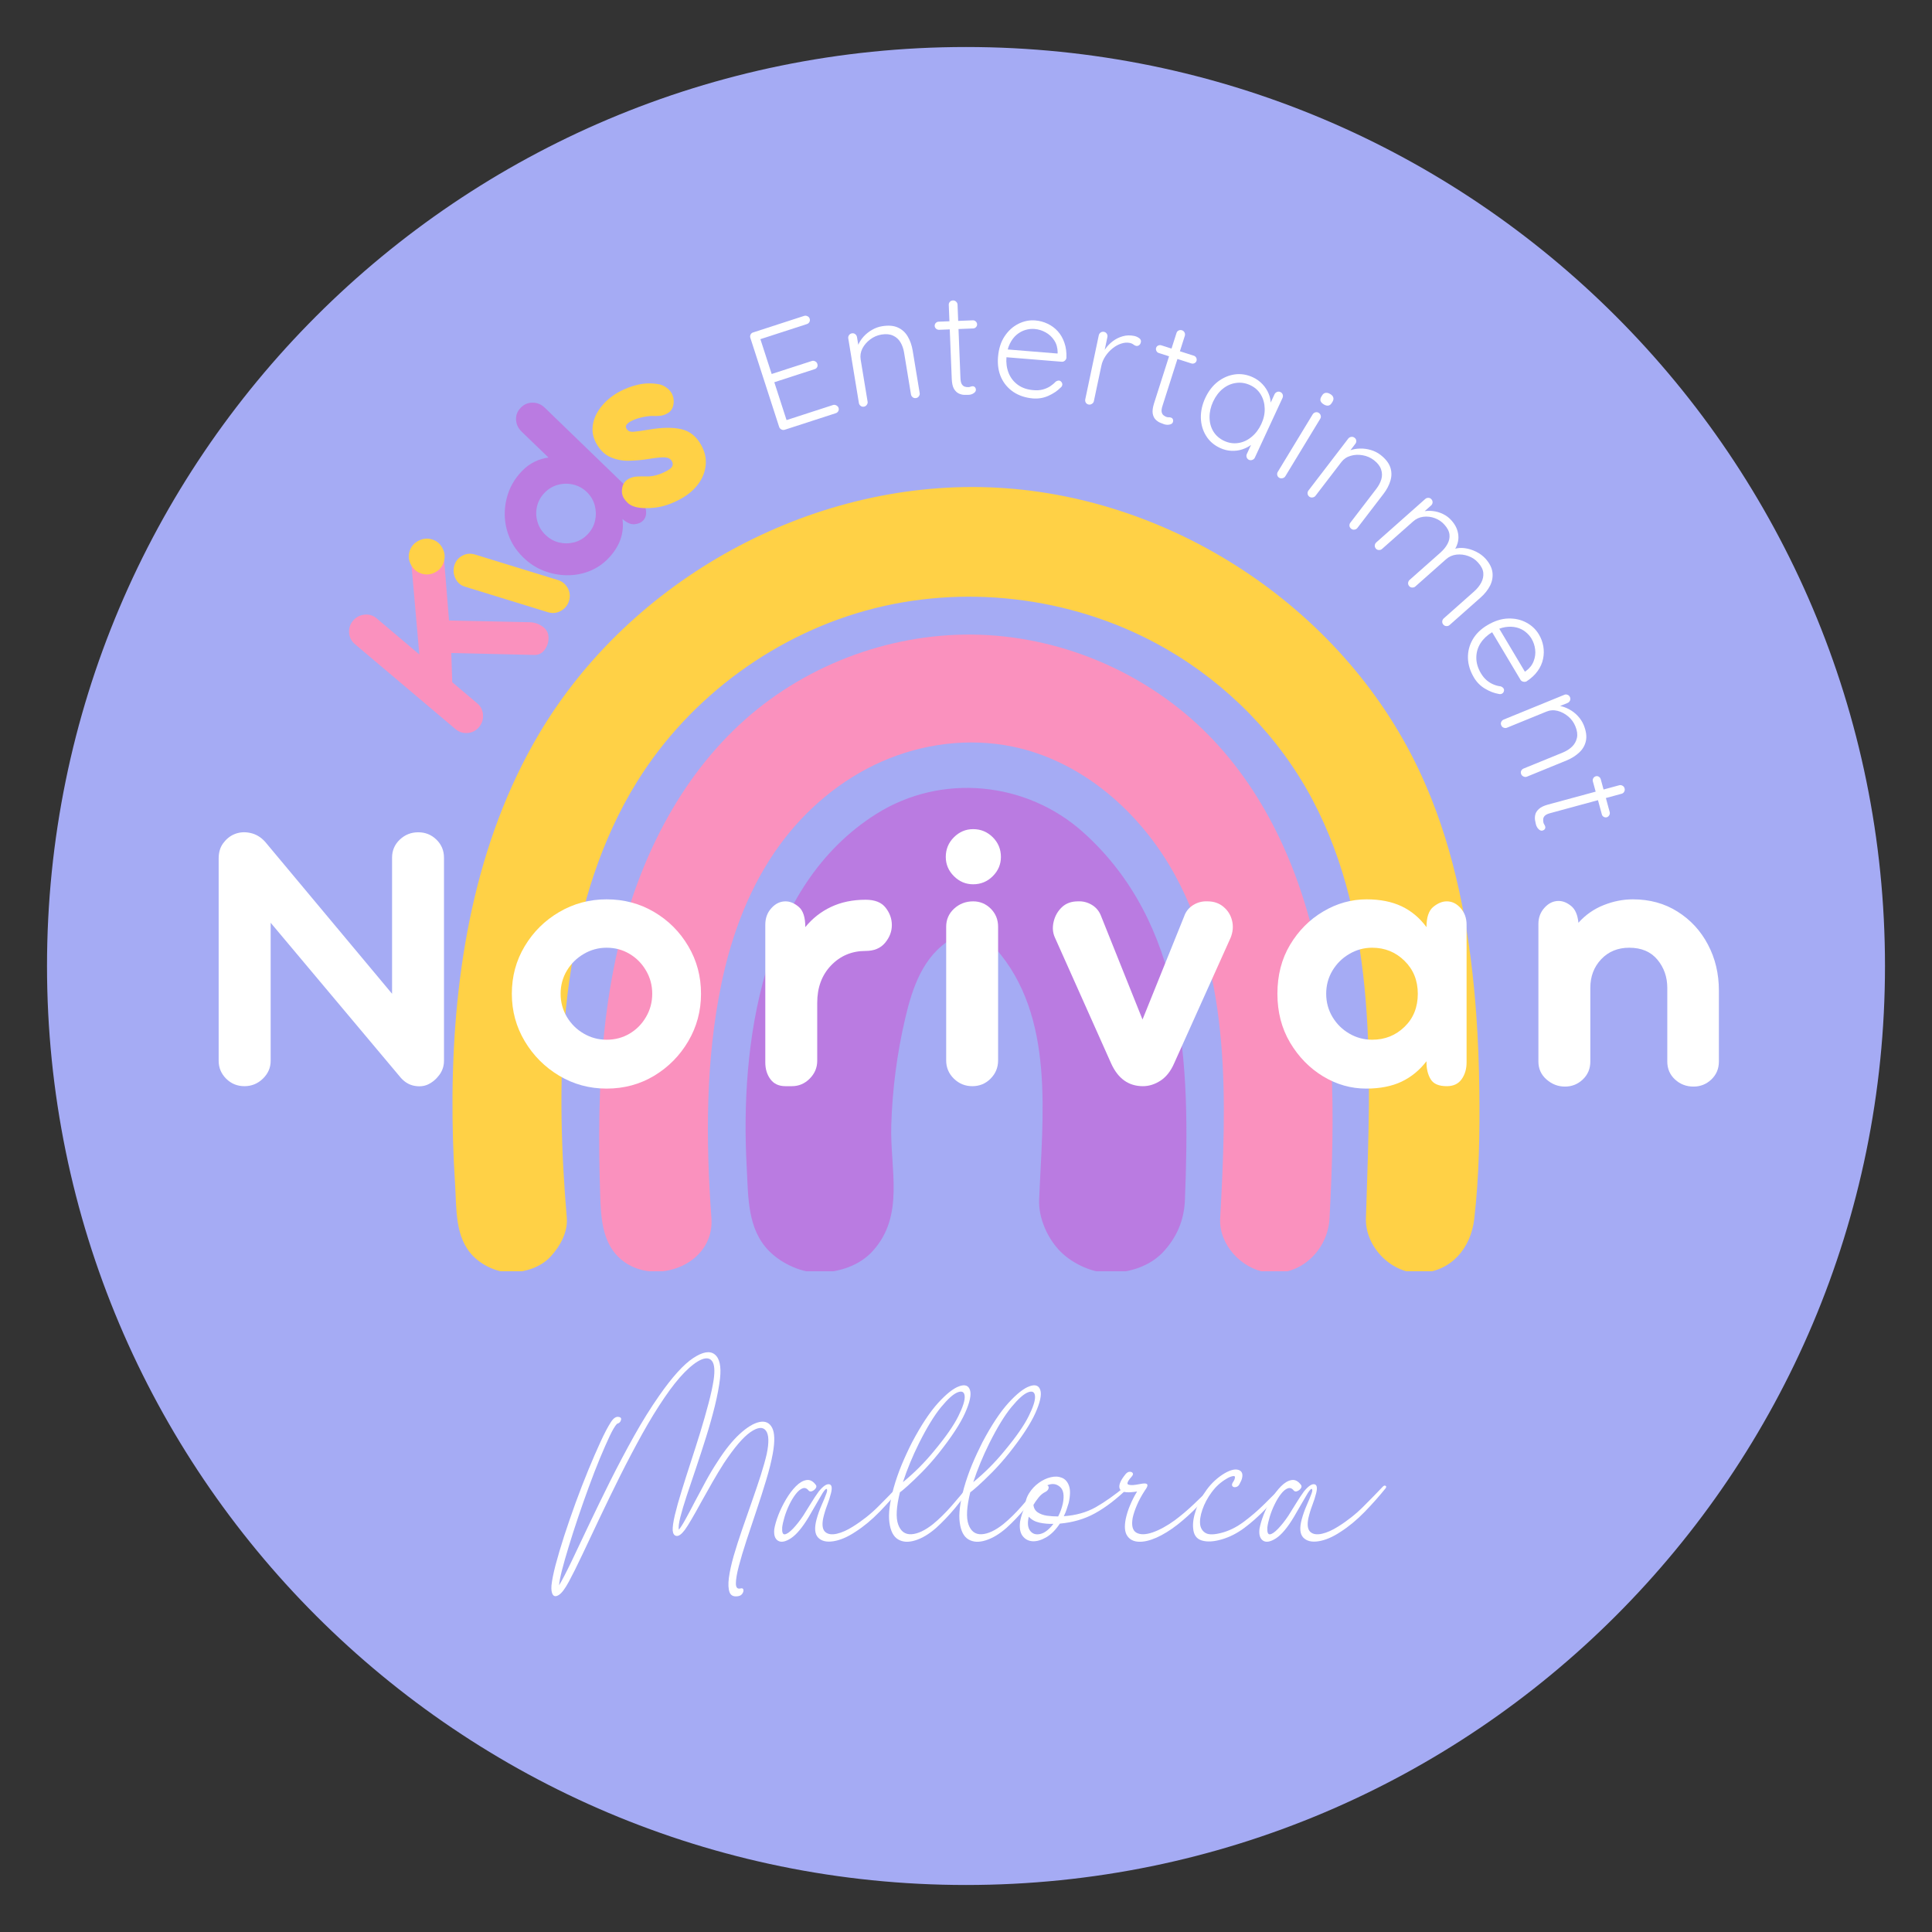
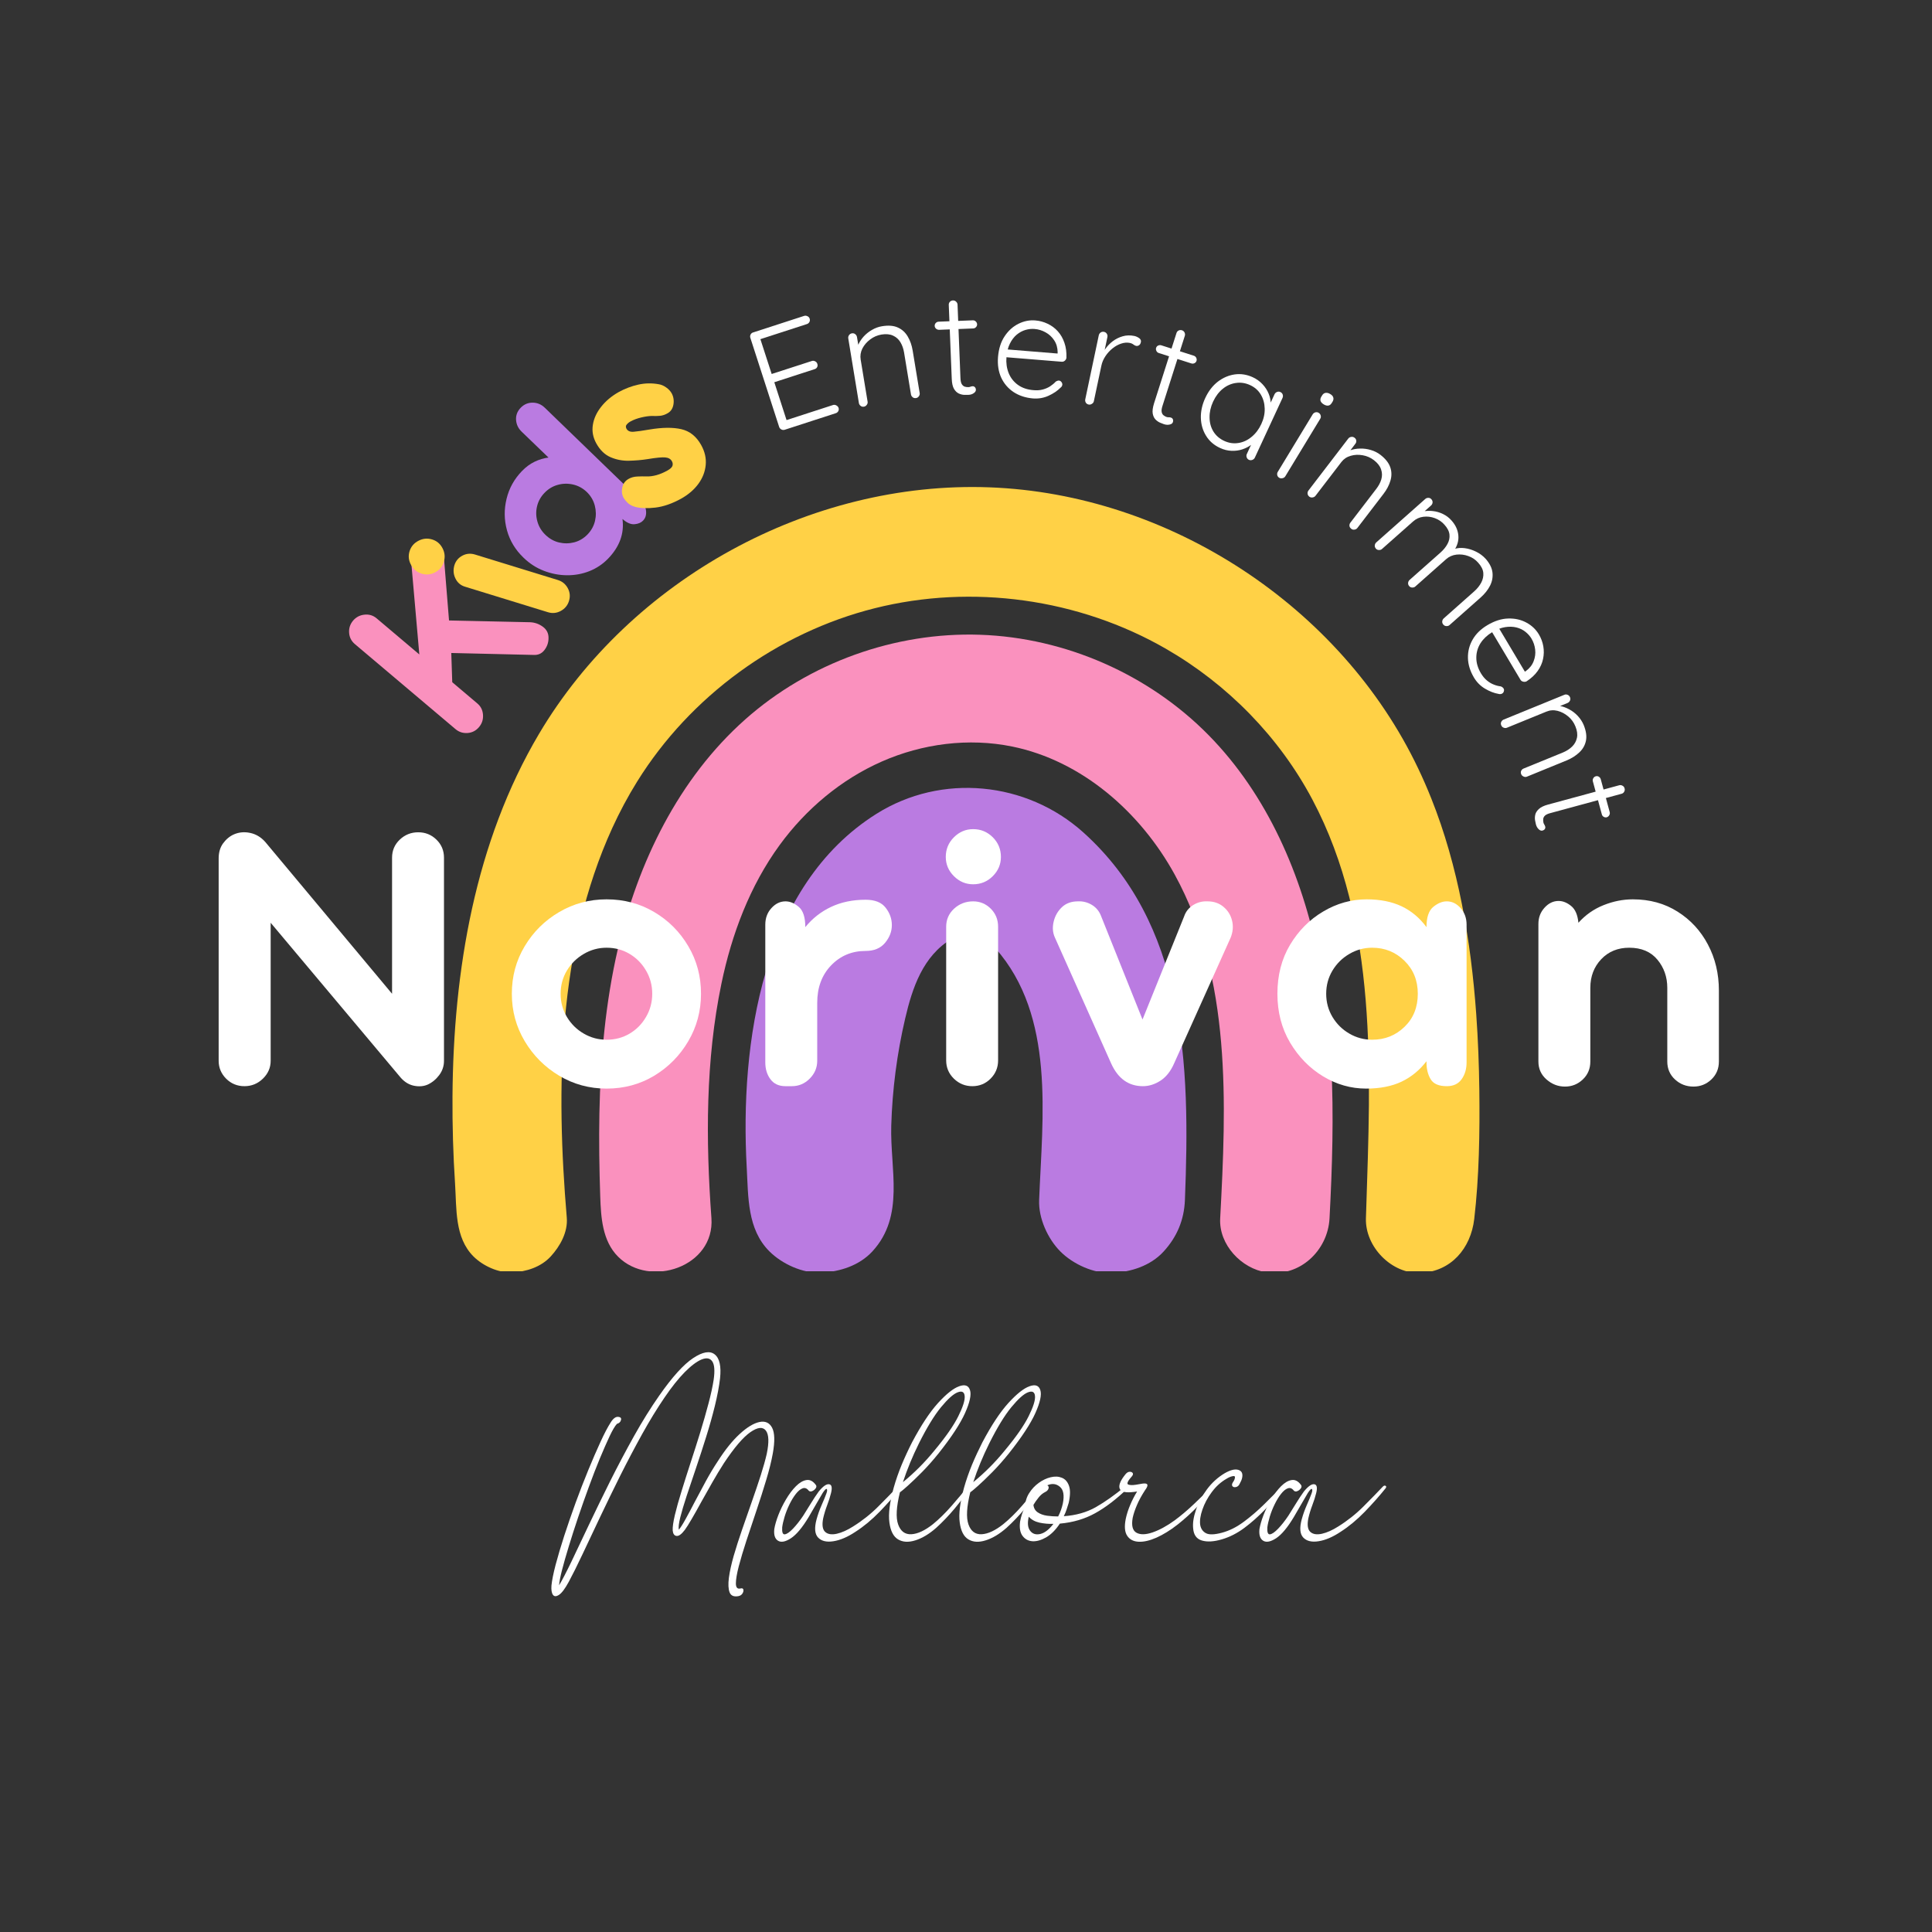
<svg xmlns="http://www.w3.org/2000/svg" height="375" version="1.0" viewBox="0 0 375 375" width="375">
  <rect x="0" y="0" width="375" height="375" fill="#333333" stroke="none" />
  <defs>
    <clipPath id="a">
-       <path d="M 9.125 9.125 L 365.875 9.125 L 365.875 365.875 L 9.125 365.875 Z M 9.125 9.125" />
-     </clipPath>
+       </clipPath>
    <clipPath id="b">
-       <path d="M 187.5 9.125 C 88.984 9.125 9.125 88.984 9.125 187.5 C 9.125 286.016 88.984 365.875 187.5 365.875 C 286.016 365.875 365.875 286.016 365.875 187.5 C 365.875 88.984 286.016 9.125 187.5 9.125 Z M 187.5 9.125" />
+       <path d="M 187.5 9.125 C 88.984 9.125 9.125 88.984 9.125 187.5 C 9.125 286.016 88.984 365.875 187.5 365.875 C 286.016 365.875 365.875 286.016 365.875 187.5 C 365.875 88.984 286.016 9.125 187.5 9.125 Z " />
    </clipPath>
    <clipPath id="c">
      <path d="M 116 123.07 L 258.672 123.07 L 258.672 246.754 L 116 246.754 Z M 116 123.07" />
    </clipPath>
    <clipPath id="d">
      <path d="M 144.5 152.836 L 230.535 152.836 L 230.535 246.754 L 144.5 246.754 Z M 144.5 152.836" />
    </clipPath>
    <clipPath id="e">
      <path d="M 87.824 94.527 L 287.164 94.527 L 287.164 246.754 L 87.824 246.754 Z M 87.824 94.527" />
    </clipPath>
  </defs>
  <g clip-path="url(#a)">
    <g clip-path="url(#b)">
      <path d="M 9.125 9.125 L 365.875 9.125 L 365.875 365.875 L 9.125 365.875 Z M 9.125 9.125" fill="#a5abf4" />
    </g>
  </g>
  <g clip-path="url(#c)">
    <path d="M 258.391 206.488 C 258.035 199.566 257.277 192.672 255.914 185.852 C 252.73 169.898 246.008 154.312 234.609 142.711 C 223.008 130.902 206.777 123.77 190.234 123.207 C 173.695 122.641 157.016 128.656 144.641 139.645 C 131.73 151.109 123.801 167.398 119.918 184.223 C 117.512 194.664 116.555 205.387 116.344 216.082 C 116.238 221.449 116.324 226.82 116.504 232.184 C 116.641 236.266 116.902 240.852 119.973 243.922 C 126.152 250.102 138.777 245.883 138.086 236.418 C 136.98 221.301 136.938 205.812 140.031 190.91 C 142.027 181.316 145.555 171.934 151.332 164.02 C 156.418 157.047 163.25 151.297 171.148 147.816 C 179.047 144.336 188.008 143.176 196.465 144.902 C 210.004 147.664 221.359 157.641 228.008 169.75 C 239.078 189.91 238.023 214.266 236.836 236.496 C 236.562 241.578 240.945 246.242 245.828 246.969 C 252.25 247.926 257.723 242.762 258.059 236.496 C 258.59 226.523 258.906 216.477 258.391 206.488" fill="#fa91be" />
  </g>
  <g clip-path="url(#d)">
    <path d="M 227.852 193.422 C 225.242 181.457 220.07 170.371 210.262 161.562 C 199.238 151.668 182.77 150.023 170.129 157.957 C 147.875 171.93 143.605 202.555 144.938 226.598 C 145.254 232.336 145.023 238.57 149.332 242.879 C 151.785 245.332 155.812 247.184 159.34 247.023 C 162.996 246.859 166.793 245.656 169.344 242.879 C 175.676 235.98 172.746 226.969 172.992 218.48 C 173.199 211.477 174.105 204.492 175.699 197.668 C 177.086 191.734 179.141 185.555 184.707 182.23 C 185.566 181.711 186.523 181.324 187.523 181.246 C 189.707 181.074 191.754 182.418 193.211 184.059 C 204.875 197.234 202.332 216.75 201.695 232.922 C 201.555 236.461 203.371 240.461 205.836 242.93 C 208.293 245.383 212.316 247.23 215.844 247.074 C 219.5 246.91 223.297 245.707 225.848 242.93 C 228.445 240.098 229.84 236.805 229.992 232.922 C 230.508 219.895 230.629 206.164 227.852 193.422" fill="#ba7be1" />
  </g>
  <g clip-path="url(#e)">
    <path d="M 286.539 196.891 C 285.512 182.57 283.035 168.047 277.82 155 C 277.035 153.031 276.188 151.086 275.273 149.168 C 260.285 117.68 226.898 95.883 192.047 94.59 C 157.199 93.293 122.387 112.445 104.617 142.453 C 92.188 163.445 87.992 188.414 87.828 212.812 C 87.793 218.469 87.957 224.129 88.328 229.777 C 88.641 234.59 88.227 240.195 91.895 243.867 C 93.734 245.707 96.754 247.094 99.398 246.977 C 102.145 246.852 104.988 245.949 106.902 243.867 C 108.715 241.891 110.246 239.141 110.012 236.363 C 107.895 211.301 108.203 184 118.844 160.711 C 120.266 157.605 121.875 154.586 123.68 151.684 C 133.977 135.129 150.871 122.805 169.781 118.059 C 188.691 113.312 209.398 116.195 226.297 125.922 C 238.25 132.805 248.289 143.031 254.746 155.219 C 267.535 179.355 266.02 208.242 265.184 234.684 C 265.164 235.277 265.145 235.871 265.125 236.461 C 264.949 242.016 270.133 247.324 275.738 247.074 C 281.652 246.809 285.48 242.312 286.148 236.613 C 287.102 228.441 287.238 219.848 287.137 211.594 C 287.074 206.762 286.895 201.84 286.539 196.891" fill="#ffd146" />
  </g>
  <g fill="#fff">
    <g>
      <g>
        <path d="M 44.047 -49.281 C 45.43 -49.281 46.609 -48.805 47.578 -47.859 C 48.555 -46.91 49.047 -45.742 49.047 -44.359 L 49.047 -4.922 C 49.047 -3.898 48.738 -2.977 48.125 -2.156 C 47.508 -1.332 46.766 -0.719 45.891 -0.312 C 45.066 0.051 44.141 0.117 43.109 -0.109 C 42.086 -0.348 41.191 -0.953 40.422 -1.922 L 15.406 -31.719 L 15.406 -4.922 C 15.406 -3.586 14.898 -2.43 13.891 -1.453 C 12.891 -0.484 11.695 0 10.312 0 C 8.926 0 7.742 -0.484 6.766 -1.453 C 5.797 -2.43 5.312 -3.586 5.312 -4.922 L 5.312 -44.203 C 5.312 -45.379 5.602 -46.363 6.188 -47.156 C 6.781 -47.957 7.488 -48.535 8.312 -48.891 C 9.289 -49.305 10.332 -49.395 11.438 -49.156 C 12.539 -48.926 13.504 -48.352 14.328 -47.438 L 38.969 -17.938 L 38.969 -44.359 C 38.969 -45.742 39.469 -46.91 40.469 -47.859 C 41.469 -48.805 42.66 -49.281 44.047 -49.281 Z M 44.047 -49.281" transform="translate(37.13, 210.827)" />
      </g>
    </g>
  </g>
  <g fill="#fff">
    <g>
      <g>
        <path d="M 21.016 0.469 C 17.68 0.469 14.613 -0.363 11.812 -2.031 C 9.02 -3.707 6.789 -5.941 5.125 -8.734 C 3.457 -11.535 2.625 -14.602 2.625 -17.938 C 2.625 -21.32 3.457 -24.398 5.125 -27.172 C 6.789 -29.953 9.02 -32.16 11.812 -33.797 C 14.613 -35.441 17.68 -36.266 21.016 -36.266 C 24.41 -36.266 27.492 -35.441 30.266 -33.797 C 33.035 -32.16 35.238 -29.953 36.875 -27.172 C 38.52 -24.398 39.344 -21.32 39.344 -17.938 C 39.344 -14.602 38.52 -11.535 36.875 -8.734 C 35.238 -5.941 33.035 -3.707 30.266 -2.031 C 27.492 -0.363 24.41 0.469 21.016 0.469 Z M 21.016 -9.016 C 22.66 -9.016 24.148 -9.41 25.484 -10.203 C 26.816 -10.992 27.879 -12.07 28.672 -13.438 C 29.473 -14.801 29.875 -16.301 29.875 -17.938 C 29.875 -19.582 29.473 -21.082 28.672 -22.438 C 27.879 -23.801 26.816 -24.879 25.484 -25.672 C 24.148 -26.473 22.66 -26.875 21.016 -26.875 C 19.43 -26.875 17.957 -26.473 16.594 -25.672 C 15.227 -24.879 14.133 -23.801 13.312 -22.438 C 12.5 -21.082 12.094 -19.582 12.094 -17.938 C 12.094 -16.301 12.5 -14.801 13.312 -13.438 C 14.133 -12.07 15.227 -10.992 16.594 -10.203 C 17.957 -9.41 19.43 -9.016 21.016 -9.016 Z M 21.016 -9.016" transform="translate(96.722, 210.827)" />
      </g>
    </g>
  </g>
  <g fill="#fff">
    <g>
      <g>
        <path d="M 24.094 -36.188 C 25.895 -36.188 27.191 -35.672 27.984 -34.641 C 28.785 -33.617 29.188 -32.492 29.188 -31.266 C 29.188 -30.023 28.75 -28.879 27.875 -27.828 C 27 -26.773 25.738 -26.25 24.094 -26.25 C 21.426 -26.25 19.191 -25.312 17.391 -23.438 C 15.598 -21.57 14.703 -19.148 14.703 -16.172 L 14.703 -4.922 C 14.703 -3.586 14.211 -2.43 13.234 -1.453 C 12.266 -0.484 11.113 0 9.781 0 L 9.156 0 C 9.113 0 9.023 0 8.891 0 C 8.766 0 8.648 0 8.547 0 C 7.266 0 6.289 -0.445 5.625 -1.344 C 4.957 -2.238 4.625 -3.332 4.625 -4.625 L 4.625 -31.344 C 4.625 -32.625 5.02 -33.695 5.812 -34.562 C 6.602 -35.438 7.516 -35.875 8.547 -35.875 C 9.422 -35.875 10.281 -35.516 11.125 -34.797 C 11.969 -34.078 12.391 -32.77 12.391 -30.875 C 13.773 -32.57 15.441 -33.879 17.391 -34.797 C 19.348 -35.723 21.582 -36.188 24.094 -36.188 Z M 24.094 -36.188" transform="translate(143.919, 210.827)" />
      </g>
    </g>
  </g>
  <g fill="#fff">
    <g>
      <g>
        <path d="M 9.859 -39.188 C 8.422 -39.188 7.176 -39.711 6.125 -40.766 C 5.07 -41.816 4.547 -43.062 4.547 -44.5 C 4.547 -45.988 5.07 -47.258 6.125 -48.312 C 7.176 -49.363 8.422 -49.891 9.859 -49.891 C 11.348 -49.891 12.617 -49.363 13.672 -48.312 C 14.723 -47.258 15.25 -45.988 15.25 -44.5 C 15.25 -43.062 14.723 -41.816 13.672 -40.766 C 12.617 -39.711 11.348 -39.188 9.859 -39.188 Z M 9.703 0 C 8.316 0 7.125 -0.484 6.125 -1.453 C 5.125 -2.43 4.625 -3.613 4.625 -5 L 4.625 -30.953 C 4.625 -32.336 5.133 -33.504 6.156 -34.453 C 7.188 -35.398 8.422 -35.875 9.859 -35.875 C 11.191 -35.875 12.332 -35.398 13.281 -34.453 C 14.227 -33.504 14.703 -32.336 14.703 -30.953 L 14.703 -5 C 14.703 -3.613 14.211 -2.43 13.234 -1.453 C 12.266 -0.484 11.086 0 9.703 0 Z M 9.703 0" transform="translate(179.028, 210.827)" />
      </g>
    </g>
  </g>
  <g fill="#fff">
    <g>
      <g>
        <path d="M 18.25 0 C 15.477 0 13.426 -1.461 12.094 -4.391 L 1.156 -28.875 C 0.738 -29.801 0.66 -30.816 0.922 -31.922 C 1.18 -33.023 1.707 -33.957 2.5 -34.719 C 3.301 -35.488 4.344 -35.875 5.625 -35.875 C 6.594 -35.926 7.5 -35.695 8.344 -35.188 C 9.195 -34.676 9.801 -33.93 10.156 -32.953 L 18.172 -12.938 L 26.25 -32.953 C 26.562 -33.879 27.141 -34.609 27.984 -35.141 C 28.836 -35.68 29.773 -35.926 30.797 -35.875 C 32.023 -35.875 33.062 -35.516 33.906 -34.797 C 34.758 -34.078 35.312 -33.176 35.562 -32.094 C 35.82 -31.02 35.723 -29.922 35.266 -28.797 L 24.328 -4.469 C 23.66 -2.926 22.773 -1.797 21.672 -1.078 C 20.566 -0.359 19.426 0 18.25 0 Z M 18.25 0" transform="translate(203.589, 210.827)" />
      </g>
    </g>
  </g>
  <g fill="#fff">
    <g>
      <g>
        <path d="M 35.5 -35.875 C 36.52 -35.875 37.414 -35.438 38.188 -34.562 C 38.957 -33.695 39.344 -32.625 39.344 -31.344 L 39.344 -4.625 C 39.344 -3.332 39.02 -2.238 38.375 -1.344 C 37.738 -0.445 36.781 0 35.5 0 C 33.957 0 32.914 -0.445 32.375 -1.344 C 31.832 -2.238 31.562 -3.332 31.562 -4.625 L 31.562 -4.844 C 30.227 -3.102 28.613 -1.781 26.719 -0.875 C 24.82 0.02 22.535 0.469 19.859 0.469 C 16.891 0.469 14.094 -0.328 11.469 -1.922 C 8.852 -3.516 6.723 -5.695 5.078 -8.469 C 3.441 -11.238 2.625 -14.395 2.625 -17.938 C 2.625 -21.531 3.441 -24.695 5.078 -27.438 C 6.723 -30.188 8.867 -32.344 11.516 -33.906 C 14.16 -35.477 16.969 -36.266 19.938 -36.266 C 22.562 -36.266 24.82 -35.816 26.719 -34.922 C 28.613 -34.023 30.227 -32.676 31.562 -30.875 C 31.562 -32.77 32 -34.078 32.875 -34.797 C 33.75 -35.516 34.625 -35.875 35.5 -35.875 Z M 21.016 -9.016 C 23.484 -9.016 25.578 -9.848 27.297 -11.516 C 29.016 -13.18 29.875 -15.32 29.875 -17.938 C 29.875 -20.508 29.016 -22.641 27.297 -24.328 C 25.578 -26.023 23.484 -26.875 21.016 -26.875 C 19.43 -26.875 17.957 -26.473 16.594 -25.672 C 15.227 -24.879 14.133 -23.801 13.312 -22.438 C 12.5 -21.082 12.094 -19.582 12.094 -17.938 C 12.094 -16.301 12.5 -14.801 13.312 -13.438 C 14.133 -12.07 15.227 -10.992 16.594 -10.203 C 17.957 -9.41 19.43 -9.016 21.016 -9.016 Z M 21.016 -9.016" transform="translate(245.319, 210.827)" />
      </g>
    </g>
  </g>
  <g fill="#fff">
    <g>
      <g>
        <path d="M 22.953 -36.266 C 26.234 -36.266 29.129 -35.469 31.641 -33.875 C 34.16 -32.289 36.125 -30.16 37.531 -27.484 C 38.945 -24.816 39.656 -21.844 39.656 -18.562 L 39.656 -4.781 C 39.656 -3.383 39.164 -2.223 38.188 -1.297 C 37.219 -0.379 36.066 0.078 34.734 0.078 C 33.336 0.078 32.141 -0.379 31.141 -1.297 C 30.141 -2.223 29.641 -3.383 29.641 -4.781 L 29.641 -19.094 C 29.641 -21.195 29 -23.02 27.719 -24.562 C 26.438 -26.102 24.613 -26.875 22.25 -26.875 C 20.039 -26.875 18.227 -26.129 16.812 -24.641 C 15.406 -23.148 14.703 -21.301 14.703 -19.094 L 14.703 -4.781 C 14.703 -3.383 14.211 -2.223 13.234 -1.297 C 12.266 -0.379 11.113 0.078 9.781 0.078 C 8.445 0.078 7.254 -0.379 6.203 -1.297 C 5.148 -2.223 4.625 -3.383 4.625 -4.781 L 4.625 -31.5 C 4.625 -32.727 5.02 -33.773 5.812 -34.641 C 6.602 -35.516 7.516 -35.953 8.547 -35.953 C 9.367 -35.953 10.176 -35.629 10.969 -34.984 C 11.77 -34.348 12.242 -33.258 12.391 -31.719 C 13.773 -33.258 15.406 -34.398 17.281 -35.141 C 19.156 -35.891 21.047 -36.266 22.953 -36.266 Z M 22.953 -36.266" transform="translate(293.979, 210.827)" />
      </g>
    </g>
  </g>
  <g fill="#fff">
    <g>
      <g>
        <path d="M -2.781 -19.969 L 7.141 -23.188 C 7.348 -23.25 7.555 -23.227 7.766 -23.125 C 7.984 -23.031 8.129 -22.867 8.203 -22.641 C 8.273 -22.398 8.254 -22.18 8.141 -21.984 C 8.023 -21.785 7.863 -21.656 7.656 -21.594 L -1.641 -18.578 L -1.516 -19.141 L 0.938 -11.562 L 0.531 -11.812 L 8.641 -14.438 C 8.859 -14.5 9.07 -14.473 9.281 -14.359 C 9.488 -14.254 9.625 -14.094 9.688 -13.875 C 9.77 -13.633 9.754 -13.414 9.641 -13.219 C 9.535 -13.031 9.375 -12.906 9.156 -12.844 L 1.109 -10.234 L 1.25 -10.578 L 3.766 -2.797 L 3.594 -2.922 L 12.75 -5.891 C 12.957 -5.953 13.164 -5.926 13.375 -5.812 C 13.594 -5.695 13.738 -5.535 13.812 -5.328 C 13.883 -5.098 13.863 -4.883 13.75 -4.688 C 13.633 -4.488 13.473 -4.359 13.266 -4.297 L 3.344 -1.078 C 3.125 -1.016 2.91 -1.035 2.703 -1.141 C 2.492 -1.254 2.352 -1.414 2.281 -1.625 L -3.312 -18.922 C -3.383 -19.141 -3.367 -19.352 -3.266 -19.562 C -3.16 -19.77 -3 -19.906 -2.781 -19.969 Z M -2.781 -19.969" transform="translate(148.955, 84.499)" />
      </g>
    </g>
  </g>
  <g fill="#fff">
    <g>
      <g>
        <path d="M 6.547 -16.109 C 7.785 -16.316 8.812 -16.234 9.625 -15.859 C 10.438 -15.492 11.078 -14.91 11.547 -14.109 C 12.016 -13.316 12.332 -12.406 12.5 -11.375 L 13.859 -3.141 C 13.898 -2.93 13.848 -2.723 13.703 -2.516 C 13.555 -2.316 13.379 -2.203 13.172 -2.172 C 12.898 -2.129 12.676 -2.18 12.5 -2.328 C 12.32 -2.473 12.211 -2.648 12.172 -2.859 L 10.828 -11.016 C 10.703 -11.766 10.469 -12.426 10.125 -13 C 9.789 -13.57 9.316 -14 8.703 -14.281 C 8.086 -14.57 7.336 -14.645 6.453 -14.5 C 5.641 -14.363 4.906 -14.047 4.25 -13.547 C 3.594 -13.055 3.086 -12.469 2.734 -11.781 C 2.391 -11.094 2.281 -10.375 2.406 -9.625 L 3.75 -1.469 C 3.789 -1.258 3.738 -1.055 3.594 -0.859 C 3.457 -0.66 3.273 -0.539 3.047 -0.5 C 2.797 -0.457 2.578 -0.508 2.391 -0.656 C 2.211 -0.801 2.102 -0.977 2.062 -1.188 L 0 -13.734 C -0.039 -13.961 0.004 -14.176 0.141 -14.375 C 0.273 -14.57 0.461 -14.691 0.703 -14.734 C 0.953 -14.773 1.164 -14.723 1.344 -14.578 C 1.531 -14.43 1.645 -14.242 1.688 -14.016 L 2.078 -11.672 L 1.594 -10.547 C 1.531 -11.16 1.625 -11.77 1.875 -12.375 C 2.125 -12.977 2.484 -13.547 2.953 -14.078 C 3.43 -14.609 3.984 -15.051 4.609 -15.406 C 5.234 -15.77 5.879 -16.004 6.547 -16.109 Z M 6.547 -16.109" transform="translate(164.651, 79.433)" />
      </g>
    </g>
  </g>
  <g fill="#fff">
    <g>
      <g>
        <path d="M 0.734 -14.469 L 7.344 -14.734 C 7.562 -14.742 7.75 -14.672 7.906 -14.516 C 8.07 -14.367 8.16 -14.188 8.172 -13.969 C 8.18 -13.758 8.109 -13.57 7.953 -13.406 C 7.805 -13.25 7.625 -13.164 7.406 -13.156 L 0.797 -12.891 C 0.566 -12.891 0.367 -12.961 0.203 -13.109 C 0.035 -13.266 -0.051 -13.441 -0.062 -13.641 C -0.07 -13.867 0 -14.062 0.156 -14.219 C 0.312 -14.383 0.504 -14.469 0.734 -14.469 Z M 3.484 -18.594 C 3.723 -18.602 3.926 -18.523 4.094 -18.359 C 4.27 -18.203 4.363 -18.008 4.375 -17.781 L 4.938 -3.547 C 4.957 -3.016 5.039 -2.617 5.188 -2.359 C 5.344 -2.109 5.535 -1.941 5.766 -1.859 C 6.004 -1.785 6.238 -1.754 6.469 -1.766 C 6.613 -1.766 6.75 -1.789 6.875 -1.844 C 7 -1.895 7.133 -1.926 7.281 -1.938 C 7.457 -1.945 7.609 -1.891 7.734 -1.766 C 7.859 -1.641 7.926 -1.473 7.938 -1.266 C 7.945 -1.004 7.801 -0.773 7.5 -0.578 C 7.207 -0.379 6.852 -0.273 6.438 -0.266 C 6.27 -0.254 6.016 -0.254 5.672 -0.266 C 5.336 -0.273 4.984 -0.363 4.609 -0.531 C 4.242 -0.707 3.93 -1.016 3.672 -1.453 C 3.422 -1.898 3.281 -2.551 3.25 -3.406 L 2.672 -17.719 C 2.66 -17.945 2.727 -18.145 2.875 -18.312 C 3.031 -18.488 3.234 -18.582 3.484 -18.594 Z M 3.484 -18.594" transform="translate(181.483, 76.907)" />
      </g>
    </g>
  </g>
  <g fill="#fff">
    <g>
      <g>
        <path d="M 8.75 1 C 7.301 0.875 6.039 0.457 4.969 -0.25 C 3.906 -0.969 3.109 -1.906 2.578 -3.062 C 2.055 -4.227 1.852 -5.551 1.969 -7.031 C 2.102 -8.645 2.531 -9.988 3.25 -11.062 C 3.969 -12.145 4.859 -12.953 5.922 -13.484 C 6.984 -14.016 8.078 -14.234 9.203 -14.141 C 10.035 -14.078 10.832 -13.863 11.594 -13.5 C 12.352 -13.145 13.016 -12.656 13.578 -12.031 C 14.141 -11.406 14.566 -10.66 14.859 -9.797 C 15.16 -8.941 15.289 -7.969 15.25 -6.875 C 15.207 -6.645 15.098 -6.457 14.922 -6.312 C 14.742 -6.164 14.539 -6.102 14.312 -6.125 L 2.969 -7.047 L 2.766 -8.594 L 13.891 -7.688 L 13.5 -7.375 L 13.547 -7.938 C 13.535 -8.844 13.312 -9.625 12.875 -10.281 C 12.438 -10.945 11.879 -11.461 11.203 -11.828 C 10.535 -12.203 9.82 -12.422 9.062 -12.484 C 8.488 -12.535 7.898 -12.473 7.297 -12.297 C 6.691 -12.117 6.125 -11.812 5.594 -11.375 C 5.07 -10.938 4.629 -10.352 4.266 -9.625 C 3.91 -8.906 3.691 -8.035 3.609 -7.016 C 3.516 -5.91 3.656 -4.883 4.031 -3.938 C 4.414 -2.988 5.02 -2.219 5.844 -1.625 C 6.664 -1.039 7.664 -0.703 8.844 -0.609 C 9.508 -0.547 10.113 -0.586 10.656 -0.734 C 11.195 -0.879 11.676 -1.086 12.094 -1.359 C 12.52 -1.641 12.875 -1.938 13.156 -2.25 C 13.383 -2.406 13.602 -2.477 13.812 -2.469 C 14 -2.445 14.156 -2.352 14.281 -2.188 C 14.406 -2.031 14.461 -1.859 14.453 -1.672 C 14.43 -1.441 14.32 -1.254 14.125 -1.109 C 13.5 -0.473 12.711 0.055 11.766 0.484 C 10.828 0.91 9.82 1.082 8.75 1 Z M 8.75 1" transform="translate(191.744, 76.337)" />
      </g>
    </g>
  </g>
  <g fill="#fff">
    <g>
      <g>
        <path d="M 3.031 0.641 C 2.77 0.586 2.582 0.461 2.469 0.266 C 2.352 0.066 2.316 -0.141 2.359 -0.359 L 4.984 -12.797 C 5.035 -13.023 5.156 -13.207 5.344 -13.344 C 5.539 -13.477 5.766 -13.52 6.016 -13.469 C 6.254 -13.414 6.43 -13.289 6.547 -13.094 C 6.672 -12.895 6.707 -12.68 6.656 -12.453 L 5.781 -8.297 L 5.344 -8.297 C 5.539 -8.93 5.836 -9.539 6.234 -10.125 C 6.641 -10.707 7.129 -11.219 7.703 -11.656 C 8.285 -12.094 8.926 -12.41 9.625 -12.609 C 10.332 -12.816 11.086 -12.836 11.891 -12.672 C 12.223 -12.598 12.535 -12.457 12.828 -12.25 C 13.117 -12.039 13.227 -11.781 13.156 -11.469 C 13.094 -11.176 12.969 -10.973 12.781 -10.859 C 12.602 -10.742 12.414 -10.707 12.219 -10.75 C 12.051 -10.789 11.879 -10.879 11.703 -11.016 C 11.523 -11.16 11.281 -11.266 10.969 -11.328 C 10.457 -11.43 9.91 -11.383 9.328 -11.188 C 8.742 -11 8.18 -10.688 7.641 -10.25 C 7.109 -9.82 6.648 -9.316 6.266 -8.734 C 5.879 -8.148 5.617 -7.531 5.484 -6.875 L 4.031 -0.016 C 3.988 0.203 3.863 0.375 3.656 0.5 C 3.457 0.633 3.25 0.68 3.031 0.641 Z M 3.031 0.641" transform="translate(208.287, 77.883)" />
      </g>
    </g>
  </g>
  <g fill="#fff">
    <g>
      <g>
        <path d="M 5.625 -13.359 L 11.922 -11.344 C 12.129 -11.281 12.285 -11.148 12.391 -10.953 C 12.492 -10.754 12.516 -10.551 12.453 -10.344 C 12.391 -10.145 12.258 -9.992 12.062 -9.891 C 11.863 -9.797 11.66 -9.781 11.453 -9.844 L 5.156 -11.859 C 4.938 -11.922 4.773 -12.055 4.672 -12.266 C 4.566 -12.473 4.547 -12.672 4.609 -12.859 C 4.68 -13.078 4.812 -13.227 5 -13.312 C 5.195 -13.406 5.406 -13.422 5.625 -13.359 Z M 9.625 -16.281 C 9.852 -16.207 10.02 -16.066 10.125 -15.859 C 10.227 -15.648 10.25 -15.438 10.188 -15.219 L 5.859 -1.641 C 5.691 -1.129 5.633 -0.727 5.688 -0.438 C 5.738 -0.156 5.859 0.062 6.047 0.219 C 6.242 0.375 6.453 0.488 6.672 0.562 C 6.816 0.602 6.953 0.617 7.078 0.609 C 7.211 0.598 7.352 0.617 7.5 0.672 C 7.664 0.723 7.785 0.828 7.859 0.984 C 7.93 1.148 7.938 1.332 7.875 1.531 C 7.801 1.781 7.594 1.941 7.25 2.016 C 6.906 2.098 6.535 2.078 6.141 1.953 C 5.973 1.898 5.734 1.805 5.422 1.672 C 5.109 1.547 4.805 1.344 4.516 1.062 C 4.234 0.781 4.047 0.391 3.953 -0.109 C 3.867 -0.609 3.953 -1.266 4.203 -2.078 L 8.562 -15.734 C 8.625 -15.953 8.754 -16.113 8.953 -16.219 C 9.16 -16.332 9.383 -16.352 9.625 -16.281 Z M 9.625 -16.281" transform="translate(219.79, 80.386)" />
      </g>
    </g>
  </g>
  <g fill="#fff">
    <g>
      <g>
        <path d="M 18.922 -7.203 C 19.148 -7.098 19.301 -6.93 19.375 -6.703 C 19.445 -6.484 19.43 -6.266 19.328 -6.047 L 13.953 5.547 C 13.859 5.742 13.695 5.883 13.469 5.969 C 13.238 6.051 13.02 6.047 12.812 5.953 C 12.594 5.848 12.445 5.68 12.375 5.453 C 12.301 5.234 12.312 5.023 12.406 4.828 L 13.828 1.75 L 14.359 1.75 C 14.141 2.238 13.773 2.664 13.266 3.031 C 12.766 3.406 12.188 3.703 11.531 3.922 C 10.875 4.141 10.172 4.234 9.422 4.203 C 8.672 4.172 7.938 3.988 7.219 3.656 C 6.039 3.113 5.133 2.328 4.5 1.297 C 3.863 0.273 3.523 -0.879 3.484 -2.172 C 3.453 -3.461 3.738 -4.758 4.344 -6.062 C 4.969 -7.395 5.781 -8.445 6.781 -9.219 C 7.789 -9.988 8.883 -10.457 10.062 -10.625 C 11.238 -10.789 12.406 -10.609 13.562 -10.078 C 14.301 -9.734 14.93 -9.281 15.453 -8.719 C 15.973 -8.164 16.367 -7.555 16.641 -6.891 C 16.922 -6.223 17.055 -5.535 17.047 -4.828 C 17.047 -4.129 16.898 -3.473 16.609 -2.859 L 16.266 -3.484 L 17.781 -6.766 C 17.883 -6.984 18.047 -7.133 18.266 -7.219 C 18.484 -7.312 18.703 -7.305 18.922 -7.203 Z M 8.016 2.281 C 8.922 2.695 9.832 2.832 10.75 2.688 C 11.676 2.551 12.535 2.156 13.328 1.5 C 14.117 0.852 14.75 0.02 15.219 -1 C 15.688 -2.008 15.906 -3.008 15.875 -4 C 15.852 -5 15.602 -5.898 15.125 -6.703 C 14.645 -7.516 13.953 -8.129 13.047 -8.547 C 12.148 -8.961 11.238 -9.102 10.312 -8.969 C 9.383 -8.844 8.531 -8.469 7.75 -7.844 C 6.977 -7.219 6.348 -6.383 5.859 -5.344 C 5.391 -4.32 5.16 -3.301 5.172 -2.281 C 5.18 -1.258 5.426 -0.352 5.906 0.438 C 6.395 1.238 7.098 1.852 8.016 2.281 Z M 8.016 2.281" transform="translate(229.602, 83.299)" />
      </g>
    </g>
  </g>
  <g fill="#fff">
    <g>
      <g>
        <path d="M 3.766 1.297 C 3.648 1.484 3.473 1.602 3.234 1.656 C 3.004 1.719 2.789 1.691 2.594 1.578 C 2.383 1.453 2.254 1.273 2.203 1.047 C 2.16 0.816 2.195 0.609 2.312 0.422 L 9.094 -10.75 C 9.219 -10.938 9.391 -11.062 9.609 -11.125 C 9.828 -11.188 10.039 -11.156 10.25 -11.031 C 10.457 -10.906 10.586 -10.727 10.641 -10.5 C 10.703 -10.27 10.672 -10.062 10.547 -9.875 Z M 11.25 -12.656 C 10.906 -12.863 10.691 -13.094 10.609 -13.344 C 10.535 -13.602 10.586 -13.879 10.766 -14.172 L 10.922 -14.422 C 11.098 -14.711 11.328 -14.875 11.609 -14.906 C 11.891 -14.945 12.188 -14.867 12.5 -14.672 C 12.812 -14.492 13.004 -14.273 13.078 -14.016 C 13.16 -13.754 13.113 -13.477 12.938 -13.188 L 12.781 -12.938 C 12.602 -12.645 12.383 -12.477 12.125 -12.438 C 11.863 -12.395 11.57 -12.469 11.25 -12.656 Z M 11.25 -12.656" transform="translate(245.707, 91.16)" />
      </g>
    </g>
  </g>
  <g fill="#fff">
    <g>
      <g>
        <path d="M 16.234 -6.25 C 17.223 -5.488 17.863 -4.68 18.156 -3.828 C 18.445 -2.984 18.457 -2.113 18.188 -1.219 C 17.926 -0.332 17.477 0.52 16.844 1.344 L 11.766 7.969 C 11.629 8.145 11.441 8.25 11.203 8.281 C 10.961 8.312 10.758 8.258 10.594 8.125 C 10.375 7.957 10.254 7.758 10.234 7.531 C 10.223 7.301 10.285 7.098 10.422 6.922 L 15.453 0.359 C 15.91 -0.234 16.234 -0.848 16.422 -1.484 C 16.609 -2.129 16.594 -2.77 16.375 -3.406 C 16.164 -4.051 15.703 -4.648 14.984 -5.203 C 14.328 -5.703 13.598 -6.02 12.797 -6.156 C 11.992 -6.301 11.219 -6.266 10.469 -6.047 C 9.727 -5.836 9.129 -5.438 8.672 -4.844 L 3.641 1.719 C 3.504 1.895 3.316 2 3.078 2.031 C 2.848 2.07 2.641 2.023 2.453 1.891 C 2.242 1.723 2.129 1.523 2.109 1.297 C 2.086 1.066 2.145 0.863 2.281 0.688 L 10.016 -9.406 C 10.16 -9.582 10.348 -9.688 10.578 -9.719 C 10.816 -9.758 11.035 -9.703 11.234 -9.547 C 11.43 -9.398 11.539 -9.211 11.562 -8.984 C 11.582 -8.754 11.52 -8.551 11.375 -8.375 L 9.938 -6.484 L 8.797 -6.062 C 9.191 -6.52 9.695 -6.863 10.312 -7.094 C 10.926 -7.32 11.586 -7.441 12.297 -7.453 C 13.004 -7.473 13.703 -7.379 14.391 -7.172 C 15.078 -6.973 15.691 -6.664 16.234 -6.25 Z M 16.234 -6.25" transform="translate(251.692, 94.52)" />
      </g>
    </g>
  </g>
  <g fill="#fff">
    <g>
      <g>
        <path d="M 16.734 -3.141 C 17.516 -2.266 17.953 -1.305 18.047 -0.266 C 18.148 0.766 17.848 1.789 17.141 2.812 L 16.797 2.578 L 17.281 2.375 C 17.875 2.176 18.547 2.125 19.297 2.219 C 20.055 2.32 20.789 2.551 21.5 2.906 C 22.219 3.258 22.832 3.719 23.344 4.281 C 24.125 5.164 24.566 6.051 24.672 6.938 C 24.773 7.82 24.617 8.676 24.203 9.5 C 23.785 10.32 23.172 11.094 22.359 11.812 L 16.344 17.141 C 16.188 17.285 15.988 17.352 15.75 17.344 C 15.508 17.344 15.305 17.25 15.141 17.062 C 14.973 16.875 14.898 16.66 14.922 16.422 C 14.953 16.191 15.047 16.004 15.203 15.859 L 21.156 10.578 C 21.727 10.066 22.176 9.504 22.5 8.891 C 22.82 8.273 22.953 7.645 22.891 7 C 22.828 6.352 22.492 5.695 21.891 5.031 C 21.379 4.445 20.742 4.02 19.984 3.75 C 19.234 3.477 18.469 3.383 17.688 3.469 C 16.906 3.562 16.227 3.863 15.656 4.375 L 9.703 9.656 C 9.547 9.801 9.348 9.867 9.109 9.859 C 8.867 9.859 8.672 9.77 8.516 9.594 C 8.348 9.406 8.273 9.191 8.297 8.953 C 8.328 8.723 8.422 8.535 8.578 8.391 L 14.594 3.062 C 15.176 2.539 15.625 1.988 15.938 1.406 C 16.258 0.82 16.391 0.219 16.328 -0.406 C 16.266 -1.039 15.941 -1.68 15.359 -2.328 C 14.848 -2.91 14.223 -3.336 13.484 -3.609 C 12.754 -3.879 12.008 -3.969 11.25 -3.875 C 10.5 -3.781 9.832 -3.473 9.25 -2.953 L 3.234 2.375 C 3.078 2.52 2.879 2.586 2.641 2.578 C 2.398 2.578 2.203 2.488 2.047 2.312 C 1.879 2.113 1.805 1.898 1.828 1.672 C 1.859 1.441 1.953 1.254 2.109 1.109 L 11.625 -7.328 C 11.801 -7.484 12.004 -7.555 12.234 -7.547 C 12.473 -7.547 12.672 -7.453 12.828 -7.266 C 12.992 -7.078 13.066 -6.867 13.047 -6.641 C 13.023 -6.41 12.926 -6.219 12.75 -6.062 L 10.781 -4.312 L 9.5 -4.188 C 9.957 -4.508 10.5 -4.742 11.125 -4.891 C 11.758 -5.035 12.414 -5.066 13.094 -4.984 C 13.781 -4.91 14.441 -4.719 15.078 -4.406 C 15.711 -4.102 16.266 -3.68 16.734 -3.141 Z M 16.734 -3.141" transform="translate(265.015, 104.18)" />
      </g>
    </g>
  </g>
  <g fill="#fff">
    <g>
      <g>
        <path d="M 4.266 7.703 C 3.516 6.441 3.125 5.176 3.094 3.906 C 3.062 2.633 3.363 1.441 4 0.328 C 4.633 -0.785 5.594 -1.723 6.875 -2.484 C 8.258 -3.305 9.602 -3.734 10.906 -3.766 C 12.207 -3.805 13.379 -3.547 14.422 -2.984 C 15.461 -2.43 16.273 -1.664 16.859 -0.688 C 17.285 0.02 17.57 0.785 17.719 1.609 C 17.863 2.441 17.848 3.266 17.672 4.078 C 17.504 4.898 17.156 5.68 16.625 6.422 C 16.094 7.172 15.367 7.844 14.453 8.438 C 14.242 8.531 14.023 8.547 13.797 8.484 C 13.566 8.43 13.395 8.305 13.281 8.109 L 7.453 -1.672 L 8.609 -2.734 L 14.328 6.859 L 13.844 6.719 L 14.328 6.438 C 15.055 5.906 15.562 5.266 15.844 4.516 C 16.133 3.773 16.234 3.023 16.141 2.266 C 16.055 1.504 15.82 0.801 15.438 0.156 C 15.145 -0.344 14.75 -0.789 14.25 -1.188 C 13.758 -1.582 13.18 -1.863 12.516 -2.031 C 11.848 -2.195 11.113 -2.219 10.312 -2.094 C 9.52 -1.969 8.688 -1.645 7.812 -1.125 C 6.852 -0.551 6.098 0.156 5.547 1 C 5.004 1.852 4.727 2.785 4.719 3.797 C 4.707 4.816 5.004 5.836 5.609 6.859 C 5.953 7.43 6.336 7.895 6.766 8.25 C 7.203 8.613 7.656 8.883 8.125 9.062 C 8.602 9.25 9.051 9.363 9.469 9.406 C 9.727 9.508 9.91 9.648 10.016 9.828 C 10.109 9.984 10.125 10.16 10.062 10.359 C 10.008 10.555 9.898 10.703 9.734 10.797 C 9.535 10.91 9.316 10.938 9.078 10.875 C 8.203 10.727 7.316 10.391 6.422 9.859 C 5.535 9.336 4.816 8.617 4.266 7.703 Z M 4.266 7.703" transform="translate(281.834, 123.821)" />
      </g>
    </g>
  </g>
  <g fill="#fff">
    <g>
      <g>
        <path d="M 17.172 2.797 C 17.641 3.953 17.785 4.969 17.609 5.844 C 17.43 6.719 17.004 7.473 16.328 8.109 C 15.648 8.754 14.828 9.273 13.859 9.672 L 6.141 12.828 C 5.941 12.91 5.727 12.898 5.5 12.797 C 5.281 12.703 5.129 12.555 5.047 12.359 C 4.941 12.109 4.941 11.879 5.047 11.672 C 5.148 11.473 5.301 11.332 5.5 11.25 L 13.156 8.125 C 13.852 7.832 14.441 7.453 14.922 6.984 C 15.398 6.523 15.711 5.961 15.859 5.297 C 16.004 4.641 15.906 3.895 15.562 3.062 C 15.25 2.289 14.781 1.645 14.156 1.125 C 13.531 0.602 12.844 0.242 12.094 0.047 C 11.344 -0.141 10.617 -0.086 9.922 0.203 L 2.266 3.328 C 2.066 3.41 1.852 3.406 1.625 3.312 C 1.406 3.227 1.254 3.078 1.172 2.859 C 1.066 2.617 1.066 2.395 1.172 2.188 C 1.273 1.977 1.426 1.832 1.625 1.75 L 13.406 -3.062 C 13.613 -3.156 13.828 -3.156 14.047 -3.062 C 14.266 -2.977 14.422 -2.82 14.516 -2.594 C 14.609 -2.352 14.602 -2.129 14.5 -1.922 C 14.406 -1.723 14.254 -1.578 14.047 -1.484 L 11.844 -0.594 L 10.656 -0.797 C 11.219 -0.992 11.82 -1.035 12.469 -0.922 C 13.113 -0.805 13.75 -0.578 14.375 -0.234 C 15 0.098 15.555 0.531 16.047 1.062 C 16.535 1.594 16.91 2.172 17.172 2.797 Z M 17.172 2.797" transform="translate(290.223, 137.926)" />
      </g>
    </g>
  </g>
  <g fill="#fff">
    <g>
      <g>
        <path d="M 14.281 -2.516 L 16.016 3.859 C 16.066 4.078 16.035 4.281 15.922 4.469 C 15.805 4.664 15.645 4.797 15.438 4.859 C 15.227 4.91 15.031 4.879 14.844 4.766 C 14.656 4.66 14.535 4.5 14.484 4.281 L 12.75 -2.094 C 12.688 -2.312 12.711 -2.52 12.828 -2.719 C 12.941 -2.914 13.098 -3.039 13.297 -3.094 C 13.516 -3.156 13.719 -3.129 13.906 -3.016 C 14.094 -2.898 14.219 -2.734 14.281 -2.516 Z M 18.906 -0.734 C 18.969 -0.504 18.938 -0.285 18.812 -0.078 C 18.695 0.117 18.531 0.242 18.312 0.297 L 4.562 4.031 C 4.039 4.164 3.672 4.332 3.453 4.531 C 3.242 4.738 3.129 4.961 3.109 5.203 C 3.086 5.453 3.102 5.688 3.156 5.906 C 3.195 6.051 3.254 6.176 3.328 6.281 C 3.398 6.395 3.457 6.523 3.5 6.672 C 3.539 6.836 3.516 6.992 3.422 7.141 C 3.328 7.285 3.18 7.383 2.984 7.438 C 2.734 7.508 2.477 7.422 2.219 7.172 C 1.969 6.93 1.789 6.613 1.688 6.219 C 1.645 6.051 1.594 5.801 1.531 5.469 C 1.469 5.133 1.477 4.77 1.562 4.375 C 1.645 3.988 1.875 3.617 2.25 3.266 C 2.625 2.91 3.223 2.617 4.047 2.391 L 17.875 -1.359 C 18.094 -1.41 18.301 -1.379 18.5 -1.266 C 18.707 -1.16 18.844 -0.984 18.906 -0.734 Z M 18.906 -0.734" transform="translate(296.428, 153.774)" />
      </g>
    </g>
  </g>
  <g fill="#fff">
    <g>
      <g>
        <path d="M 36.891 -1.484 C 37.234 -1.578 37.43 -1.504 37.484 -1.266 C 37.535 -1.023 37.473 -0.77 37.297 -0.5 C 37.117 -0.227 36.852 -0.062 36.5 0 C 35.633 0.156 35.07 -0.086 34.812 -0.734 C 34.562 -1.391 34.516 -2.332 34.672 -3.562 C 34.836 -4.789 35.148 -6.211 35.609 -7.828 C 36.078 -9.441 36.625 -11.148 37.25 -12.953 C 37.875 -14.766 38.504 -16.57 39.141 -18.375 C 39.773 -20.176 40.348 -21.875 40.859 -23.469 C 41.367 -25.07 41.754 -26.445 42.016 -27.594 C 42.492 -29.863 42.438 -31.379 41.844 -32.141 C 41.25 -32.91 40.25 -32.805 38.844 -31.828 C 37.445 -30.859 35.738 -28.859 33.719 -25.828 C 32.957 -24.641 32.203 -23.391 31.453 -22.078 C 30.703 -20.773 29.988 -19.508 29.312 -18.281 C 28.645 -17.051 28.031 -15.957 27.469 -15 C 26.914 -14.039 26.461 -13.32 26.109 -12.844 C 25.473 -12.008 24.938 -11.625 24.5 -11.688 C 24.07 -11.75 23.828 -12.102 23.766 -12.75 C 23.734 -13.414 23.875 -14.414 24.188 -15.75 C 24.508 -17.094 24.941 -18.633 25.484 -20.375 C 26.023 -22.125 26.613 -23.977 27.25 -25.938 C 27.895 -27.906 28.52 -29.867 29.125 -31.828 C 29.727 -33.797 30.258 -35.656 30.719 -37.406 C 31.188 -39.164 31.52 -40.703 31.719 -42.016 C 31.969 -43.766 31.875 -44.953 31.438 -45.578 C 31.008 -46.203 30.32 -46.32 29.375 -45.938 C 28.438 -45.551 27.344 -44.727 26.094 -43.469 C 24.852 -42.207 23.551 -40.57 22.188 -38.562 C 20.75 -36.457 19.301 -34.094 17.844 -31.469 C 16.395 -28.852 14.973 -26.156 13.578 -23.375 C 12.191 -20.594 10.875 -17.883 9.625 -15.25 C 8.383 -12.625 7.25 -10.223 6.219 -8.047 C 5.195 -5.879 4.32 -4.125 3.594 -2.781 C 2.883 -1.469 2.258 -0.629 1.719 -0.266 C 1.176 0.098 0.773 0.098 0.516 -0.266 C 0.266 -0.629 0.172 -1.227 0.234 -2.062 C 0.336 -3.082 0.609 -4.43 1.047 -6.109 C 1.492 -7.785 2.051 -9.66 2.719 -11.734 C 3.395 -13.805 4.129 -15.938 4.922 -18.125 C 5.723 -20.312 6.539 -22.422 7.375 -24.453 C 8.207 -26.484 9 -28.312 9.75 -29.938 C 10.5 -31.57 11.16 -32.832 11.734 -33.719 C 12.211 -34.488 12.695 -34.848 13.188 -34.797 C 13.688 -34.754 13.859 -34.523 13.703 -34.109 C 13.609 -33.785 13.352 -33.562 12.938 -33.438 C 12.551 -33.02 12.078 -32.219 11.516 -31.031 C 10.961 -29.852 10.332 -28.414 9.625 -26.719 C 8.926 -25.031 8.219 -23.203 7.5 -21.234 C 6.781 -19.273 6.082 -17.297 5.406 -15.297 C 4.738 -13.305 4.133 -11.426 3.594 -9.656 C 3.051 -7.883 2.609 -6.332 2.266 -5 C 1.93 -3.676 1.75 -2.711 1.719 -2.109 C 2.332 -3.129 3.133 -4.672 4.125 -6.734 C 5.113 -8.797 6.242 -11.176 7.516 -13.875 C 8.797 -16.57 10.176 -19.406 11.656 -22.375 C 13.145 -25.344 14.688 -28.254 16.281 -31.109 C 17.883 -33.973 19.516 -36.586 21.172 -38.953 C 23.691 -42.555 25.879 -44.973 27.734 -46.203 C 29.586 -47.43 30.984 -47.672 31.922 -46.922 C 32.867 -46.172 33.211 -44.613 32.953 -42.25 C 32.766 -40.656 32.43 -38.883 31.953 -36.938 C 31.473 -34.988 30.91 -32.988 30.266 -30.938 C 29.629 -28.895 28.977 -26.891 28.312 -24.922 C 27.645 -22.961 27.035 -21.148 26.484 -19.484 C 25.941 -17.828 25.523 -16.426 25.234 -15.281 C 24.953 -14.133 24.859 -13.336 24.953 -12.891 C 25.305 -13.305 25.742 -13.992 26.266 -14.953 C 26.797 -15.91 27.395 -17.035 28.062 -18.328 C 28.738 -19.617 29.453 -20.953 30.203 -22.328 C 30.953 -23.703 31.727 -24.992 32.531 -26.203 C 33.938 -28.41 35.348 -30.164 36.766 -31.469 C 38.191 -32.781 39.469 -33.555 40.594 -33.797 C 41.727 -34.035 42.551 -33.664 43.062 -32.688 C 43.57 -31.719 43.617 -30.066 43.203 -27.734 C 42.922 -26.172 42.488 -24.43 41.906 -22.516 C 41.332 -20.598 40.703 -18.625 40.016 -16.594 C 39.336 -14.57 38.691 -12.633 38.078 -10.781 C 37.473 -8.926 36.977 -7.27 36.594 -5.812 C 36.219 -4.363 36.031 -3.25 36.031 -2.469 C 36.031 -1.688 36.316 -1.359 36.891 -1.484 Z M 36.891 -1.484" transform="translate(106.804, 309.811)" />
      </g>
    </g>
  </g>
  <g fill="#fff">
    <g>
      <g>
        <path d="M 19.828 -21.266 C 20.023 -21.461 20.203 -21.508 20.359 -21.406 C 20.516 -21.312 20.516 -21.156 20.359 -20.938 C 19.18 -19.469 17.832 -17.945 16.312 -16.375 C 14.789 -14.812 13.234 -13.52 11.641 -12.5 C 10.109 -11.477 8.676 -10.863 7.344 -10.656 C 6.02 -10.445 5.031 -10.688 4.375 -11.375 C 3.727 -12.062 3.629 -13.238 4.078 -14.906 C 4.328 -15.82 4.648 -16.734 5.047 -17.641 C 5.453 -18.555 5.766 -19.316 5.984 -19.922 C 6.148 -20.367 6.176 -20.656 6.062 -20.781 C 5.945 -20.914 5.68 -20.664 5.266 -20.031 C 4.953 -19.508 4.531 -18.785 4 -17.859 C 3.469 -16.941 2.977 -16.098 2.531 -15.328 C 1.32 -13.316 0.188 -11.957 -0.875 -11.25 C -1.945 -10.551 -2.785 -10.383 -3.391 -10.75 C -4.004 -11.125 -4.25 -11.883 -4.125 -13.031 C -3.988 -13.832 -3.723 -14.742 -3.328 -15.766 C -2.93 -16.785 -2.438 -17.797 -1.844 -18.797 C -1.25 -19.805 -0.609 -20.656 0.078 -21.344 C 0.766 -22.031 1.441 -22.426 2.109 -22.531 C 2.773 -22.645 3.379 -22.336 3.922 -21.609 C 4.086 -21.41 4.082 -21.18 3.906 -20.922 C 3.727 -20.672 3.492 -20.488 3.203 -20.375 C 2.922 -20.27 2.695 -20.312 2.531 -20.5 C 2.188 -20.945 1.797 -21.086 1.359 -20.922 C 0.93 -20.766 0.492 -20.398 0.047 -19.828 C -0.398 -19.254 -0.812 -18.578 -1.188 -17.797 C -1.57 -17.016 -1.883 -16.223 -2.125 -15.422 C -2.363 -14.629 -2.52 -13.941 -2.594 -13.359 C -2.656 -12.398 -2.484 -11.945 -2.078 -12 C -1.68 -12.051 -1.156 -12.414 -0.5 -13.094 C 0.156 -13.781 0.816 -14.617 1.484 -15.609 C 2.055 -16.504 2.57 -17.332 3.031 -18.094 C 3.5 -18.863 3.988 -19.602 4.5 -20.312 C 5.332 -21.332 6.004 -21.801 6.516 -21.719 C 7.023 -21.645 7.148 -21.082 6.891 -20.031 C 6.703 -19.258 6.445 -18.457 6.125 -17.625 C 5.812 -16.801 5.555 -15.957 5.359 -15.094 C 5.109 -13.812 5.238 -12.938 5.75 -12.469 C 6.258 -12.008 7.008 -11.891 8 -12.109 C 8.988 -12.336 10.039 -12.805 11.156 -13.516 C 12.945 -14.629 14.582 -15.926 16.062 -17.406 C 17.551 -18.895 18.805 -20.18 19.828 -21.266 Z M 19.828 -21.266" transform="translate(154.416, 309.811)" />
      </g>
    </g>
  </g>
  <g fill="#fff">
    <g>
      <g>
        <path d="M 13.938 -21.406 C 14.102 -21.633 14.281 -21.703 14.469 -21.609 C 14.656 -21.516 14.672 -21.352 14.516 -21.125 C 13.555 -19.812 12.492 -18.453 11.328 -17.047 C 10.16 -15.648 8.957 -14.391 7.719 -13.266 C 6.344 -12.055 4.988 -11.242 3.656 -10.828 C 2.332 -10.41 1.219 -10.473 0.312 -11.016 C -0.594 -11.555 -1.156 -12.648 -1.375 -14.297 C -1.602 -15.941 -1.32 -18.203 -0.531 -21.078 C -0.113 -22.547 0.395 -24.016 1 -25.484 C 1.613 -26.953 2.285 -28.406 3.016 -29.844 C 4.773 -33.164 6.457 -35.711 8.062 -37.484 C 9.676 -39.254 11.039 -40.336 12.156 -40.734 C 13.281 -41.141 13.984 -40.895 14.266 -40 C 14.555 -39.102 14.238 -37.617 13.312 -35.547 C 12.383 -33.473 10.676 -30.867 8.188 -27.734 C 7.133 -26.422 6.066 -25.211 4.984 -24.109 C 3.898 -23.016 2.961 -22.113 2.172 -21.406 C 1.391 -20.707 0.891 -20.297 0.672 -20.172 C -0.035 -17.328 -0.148 -15.238 0.328 -13.906 C 0.805 -12.582 1.66 -11.953 2.891 -12.016 C 4.129 -12.086 5.531 -12.742 7.094 -13.984 C 8.301 -14.973 9.508 -16.16 10.719 -17.547 C 11.938 -18.941 13.008 -20.227 13.938 -21.406 Z M 4.359 -29.656 C 3.109 -27.133 2.07 -24.625 1.25 -22.125 C 3.477 -23.945 5.504 -25.977 7.328 -28.219 C 9.535 -30.863 11.094 -33.098 12 -34.922 C 12.906 -36.742 13.316 -38.051 13.234 -38.844 C 13.16 -39.645 12.707 -39.883 11.875 -39.562 C 11.051 -39.25 9.973 -38.285 8.641 -36.672 C 7.316 -35.055 5.891 -32.719 4.359 -29.656 Z M 4.359 -29.656" transform="translate(174.007, 309.811)" />
      </g>
    </g>
  </g>
  <g fill="#fff">
    <g>
      <g>
        <path d="M 13.938 -21.406 C 14.102 -21.633 14.281 -21.703 14.469 -21.609 C 14.656 -21.516 14.672 -21.352 14.516 -21.125 C 13.555 -19.812 12.492 -18.453 11.328 -17.047 C 10.16 -15.648 8.957 -14.391 7.719 -13.266 C 6.344 -12.055 4.988 -11.242 3.656 -10.828 C 2.332 -10.41 1.219 -10.473 0.312 -11.016 C -0.594 -11.555 -1.156 -12.648 -1.375 -14.297 C -1.602 -15.941 -1.32 -18.203 -0.531 -21.078 C -0.113 -22.547 0.395 -24.016 1 -25.484 C 1.613 -26.953 2.285 -28.406 3.016 -29.844 C 4.773 -33.164 6.457 -35.711 8.062 -37.484 C 9.676 -39.254 11.039 -40.336 12.156 -40.734 C 13.281 -41.141 13.984 -40.895 14.266 -40 C 14.555 -39.102 14.238 -37.617 13.312 -35.547 C 12.383 -33.473 10.676 -30.867 8.188 -27.734 C 7.133 -26.422 6.066 -25.211 4.984 -24.109 C 3.898 -23.016 2.961 -22.113 2.172 -21.406 C 1.391 -20.707 0.891 -20.297 0.672 -20.172 C -0.035 -17.328 -0.148 -15.238 0.328 -13.906 C 0.805 -12.582 1.66 -11.953 2.891 -12.016 C 4.129 -12.086 5.531 -12.742 7.094 -13.984 C 8.301 -14.973 9.508 -16.16 10.719 -17.547 C 11.938 -18.941 13.008 -20.227 13.938 -21.406 Z M 4.359 -29.656 C 3.109 -27.133 2.07 -24.625 1.25 -22.125 C 3.477 -23.945 5.504 -25.977 7.328 -28.219 C 9.535 -30.863 11.094 -33.098 12 -34.922 C 12.906 -36.742 13.316 -38.051 13.234 -38.844 C 13.16 -39.645 12.707 -39.883 11.875 -39.562 C 11.051 -39.25 9.973 -38.285 8.641 -36.672 C 7.316 -35.055 5.891 -32.719 4.359 -29.656 Z M 4.359 -29.656" transform="translate(187.658, 309.811)" />
      </g>
    </g>
  </g>
  <g fill="#fff">
    <g>
      <g>
        <path d="M 17.109 -21.312 C 17.328 -21.477 17.5 -21.492 17.625 -21.359 C 17.758 -21.234 17.727 -21.078 17.531 -20.891 C 15.363 -18.805 13.27 -17.207 11.25 -16.094 C 9.238 -14.977 6.957 -14.305 4.406 -14.078 C 3.602 -12.867 2.723 -11.984 1.766 -11.422 C 0.805 -10.867 -0.078 -10.613 -0.891 -10.656 C -1.703 -10.707 -2.348 -11.051 -2.828 -11.688 C -3.305 -12.32 -3.469 -13.25 -3.312 -14.469 C -3.145 -15.426 -2.82 -16.398 -2.344 -17.391 C -2.312 -18.348 -2.047 -19.219 -1.547 -20 C -1.055 -20.781 -0.438 -21.441 0.312 -21.984 C 1.062 -22.523 1.832 -22.891 2.625 -23.078 C 3.426 -23.273 4.145 -23.242 4.781 -22.984 C 5.426 -22.734 5.891 -22.219 6.172 -21.438 C 6.461 -20.656 6.445 -19.547 6.125 -18.109 C 6 -17.691 5.863 -17.266 5.719 -16.828 C 5.582 -16.398 5.398 -15.961 5.172 -15.516 C 7.535 -15.68 9.602 -16.266 11.375 -17.266 C 13.145 -18.273 15.055 -19.625 17.109 -21.312 Z M 4.984 -17.969 C 5.305 -19.562 5.113 -20.648 4.406 -21.234 C 3.707 -21.828 2.895 -21.922 1.969 -21.516 C 2.219 -21.379 2.297 -21.164 2.203 -20.875 C 2.109 -20.594 1.898 -20.375 1.578 -20.219 C 1.098 -19.988 0.66 -19.625 0.266 -19.125 C -0.129 -18.633 -0.457 -18.164 -0.719 -17.719 C -0.656 -17.082 -0.379 -16.598 0.109 -16.266 C 0.609 -15.93 1.219 -15.711 1.938 -15.609 C 2.656 -15.516 3.367 -15.469 4.078 -15.469 C 4.297 -15.883 4.477 -16.301 4.625 -16.719 C 4.77 -17.133 4.891 -17.551 4.984 -17.969 Z M -1.625 -15.422 C -1.914 -14.211 -1.828 -13.301 -1.359 -12.688 C -0.898 -12.082 -0.25 -11.875 0.594 -12.062 C 1.445 -12.258 2.301 -12.914 3.156 -14.031 C 2.227 -14 1.328 -14.078 0.453 -14.266 C -0.422 -14.461 -1.113 -14.848 -1.625 -15.422 Z M -1.625 -15.422" transform="translate(201.31, 309.811)" />
      </g>
    </g>
  </g>
  <g fill="#fff">
    <g>
      <g>
        <path d="M 17.391 -21.266 C 17.578 -21.461 17.75 -21.504 17.906 -21.391 C 18.07 -21.273 18.062 -21.125 17.875 -20.938 C 16.812 -19.75 15.707 -18.555 14.562 -17.359 C 13.414 -16.16 12.141 -15.004 10.734 -13.891 C 9.297 -12.773 7.922 -11.926 6.609 -11.344 C 5.297 -10.77 4.145 -10.508 3.156 -10.562 C 2.164 -10.613 1.43 -11 0.953 -11.719 C 0.473 -12.438 0.379 -13.531 0.672 -15 C 0.859 -15.883 1.145 -16.781 1.531 -17.688 C 1.914 -18.602 2.363 -19.477 2.875 -20.312 C 2.688 -20.281 2.504 -20.254 2.328 -20.234 C 2.148 -20.223 1.93 -20.203 1.672 -20.172 C 0.336 -20.078 -0.398 -20.352 -0.547 -21 C -0.691 -21.656 -0.285 -22.562 0.672 -23.719 C 0.922 -24 1.18 -24.141 1.453 -24.141 C 1.734 -24.141 1.926 -24.051 2.031 -23.875 C 2.145 -23.695 2.055 -23.453 1.766 -23.141 C 1.254 -22.566 1 -22.148 1 -21.891 C 1 -21.641 1.367 -21.531 2.109 -21.562 C 2.461 -21.594 2.797 -21.641 3.109 -21.703 C 3.43 -21.766 3.703 -21.812 3.922 -21.844 C 5.016 -22 5.176 -21.566 4.406 -20.547 C 3.738 -19.523 3.211 -18.555 2.828 -17.641 C 2.441 -16.734 2.172 -15.914 2.016 -15.188 C 1.754 -13.688 2 -12.727 2.75 -12.312 C 3.5 -11.895 4.547 -11.914 5.891 -12.375 C 7.234 -12.844 8.656 -13.617 10.156 -14.703 C 11.406 -15.629 12.648 -16.68 13.891 -17.859 C 15.141 -19.047 16.305 -20.18 17.391 -21.266 Z M 17.391 -21.266" transform="translate(217.835, 309.811)" />
      </g>
    </g>
  </g>
  <g fill="#fff">
    <g>
      <g>
        <path d="M 13.984 -21.266 C 14.18 -21.461 14.359 -21.508 14.516 -21.406 C 14.672 -21.312 14.672 -21.156 14.516 -20.938 C 13.297 -19.562 12.031 -18.191 10.719 -16.828 C 9.414 -15.473 8.066 -14.273 6.672 -13.234 C 5.285 -12.203 3.828 -11.461 2.297 -11.016 C 0.766 -10.566 -0.516 -10.492 -1.547 -10.797 C -2.586 -11.098 -3.156 -11.891 -3.25 -13.172 C -3.352 -14.191 -3.172 -15.379 -2.703 -16.734 C -2.242 -18.098 -1.535 -19.426 -0.578 -20.719 C 0.379 -22.008 1.531 -23.055 2.875 -23.859 C 3.988 -24.492 4.863 -24.711 5.5 -24.516 C 6.145 -24.328 6.406 -23.852 6.281 -23.094 C 6.25 -22.863 6.18 -22.633 6.078 -22.406 C 5.984 -22.188 5.875 -21.969 5.75 -21.75 C 5.594 -21.426 5.359 -21.234 5.047 -21.172 C 4.742 -21.109 4.52 -21.164 4.375 -21.344 C 4.238 -21.52 4.266 -21.766 4.453 -22.078 C 4.68 -22.398 4.812 -22.676 4.844 -22.906 C 4.938 -23.25 4.781 -23.375 4.375 -23.281 C 3.977 -23.188 3.602 -23.023 3.25 -22.797 C 2.133 -22.16 1.172 -21.289 0.359 -20.188 C -0.453 -19.094 -1.055 -17.961 -1.453 -16.797 C -1.859 -15.629 -2 -14.629 -1.875 -13.797 C -1.738 -13.055 -1.359 -12.523 -0.734 -12.203 C -0.117 -11.891 0.906 -11.926 2.344 -12.312 C 3.781 -12.695 5.188 -13.398 6.562 -14.422 C 7.938 -15.441 9.254 -16.57 10.516 -17.812 C 11.773 -19.062 12.93 -20.211 13.984 -21.266 Z M 13.984 -21.266" transform="translate(234.839, 309.811)" />
      </g>
    </g>
  </g>
  <g fill="#fff">
    <g>
      <g>
        <path d="M 19.828 -21.266 C 20.023 -21.461 20.203 -21.508 20.359 -21.406 C 20.516 -21.312 20.516 -21.156 20.359 -20.938 C 19.18 -19.469 17.832 -17.945 16.312 -16.375 C 14.789 -14.812 13.234 -13.52 11.641 -12.5 C 10.109 -11.477 8.676 -10.863 7.344 -10.656 C 6.02 -10.445 5.031 -10.688 4.375 -11.375 C 3.727 -12.062 3.629 -13.238 4.078 -14.906 C 4.328 -15.82 4.648 -16.734 5.047 -17.641 C 5.453 -18.555 5.766 -19.316 5.984 -19.922 C 6.148 -20.367 6.176 -20.656 6.062 -20.781 C 5.945 -20.914 5.68 -20.664 5.266 -20.031 C 4.953 -19.508 4.531 -18.785 4 -17.859 C 3.469 -16.941 2.977 -16.098 2.531 -15.328 C 1.32 -13.316 0.188 -11.957 -0.875 -11.25 C -1.945 -10.551 -2.785 -10.383 -3.391 -10.75 C -4.004 -11.125 -4.25 -11.883 -4.125 -13.031 C -3.988 -13.832 -3.723 -14.742 -3.328 -15.766 C -2.93 -16.785 -2.438 -17.797 -1.844 -18.797 C -1.25 -19.805 -0.609 -20.656 0.078 -21.344 C 0.766 -22.031 1.441 -22.426 2.109 -22.531 C 2.773 -22.645 3.379 -22.336 3.922 -21.609 C 4.086 -21.41 4.082 -21.18 3.906 -20.922 C 3.727 -20.672 3.492 -20.488 3.203 -20.375 C 2.922 -20.27 2.695 -20.312 2.531 -20.5 C 2.188 -20.945 1.797 -21.086 1.359 -20.922 C 0.93 -20.766 0.492 -20.398 0.047 -19.828 C -0.398 -19.254 -0.812 -18.578 -1.188 -17.797 C -1.57 -17.016 -1.883 -16.223 -2.125 -15.422 C -2.363 -14.629 -2.52 -13.941 -2.594 -13.359 C -2.656 -12.398 -2.484 -11.945 -2.078 -12 C -1.68 -12.051 -1.156 -12.414 -0.5 -13.094 C 0.156 -13.781 0.816 -14.617 1.484 -15.609 C 2.055 -16.504 2.57 -17.332 3.031 -18.094 C 3.5 -18.863 3.988 -19.602 4.5 -20.312 C 5.332 -21.332 6.004 -21.801 6.516 -21.719 C 7.023 -21.645 7.148 -21.082 6.891 -20.031 C 6.703 -19.258 6.445 -18.457 6.125 -17.625 C 5.812 -16.801 5.555 -15.957 5.359 -15.094 C 5.109 -13.812 5.238 -12.938 5.75 -12.469 C 6.258 -12.008 7.008 -11.891 8 -12.109 C 8.988 -12.336 10.039 -12.805 11.156 -13.516 C 12.945 -14.629 14.582 -15.926 16.062 -17.406 C 17.551 -18.895 18.805 -20.18 19.828 -21.266 Z M 19.828 -21.266" transform="translate(248.586, 309.811)" />
      </g>
    </g>
  </g>
  <g fill="#fa91be">
    <g>
      <g>
        <path d="M -1.5 -25.812 L 14.25 -25.469 C 15.164 -25.426 15.992 -25.129 16.734 -24.578 C 17.473 -24.023 17.832 -23.297 17.812 -22.391 C 17.812 -21.516 17.539 -20.734 17 -20.047 C 16.469 -19.367 15.754 -19.062 14.859 -19.125 L -1.062 -19.5 L -0.875 -13.828 L 4 -9.703 C 4.664 -9.148 5.031 -8.414 5.094 -7.5 C 5.156 -6.594 4.898 -5.801 4.328 -5.125 C 3.742 -4.426 3.004 -4.039 2.109 -3.969 C 1.223 -3.906 0.445 -4.148 -0.219 -4.703 L -19.766 -21.219 C -20.453 -21.801 -20.828 -22.531 -20.891 -23.406 C -20.961 -24.289 -20.707 -25.082 -20.125 -25.781 C -19.551 -26.457 -18.816 -26.844 -17.922 -26.938 C -17.023 -27.039 -16.234 -26.801 -15.547 -26.219 L -7.266 -19.219 L -8.891 -37.75 C -9.016 -38.633 -8.754 -39.406 -8.109 -40.062 C -7.461 -40.727 -6.68 -41.082 -5.766 -41.125 C -4.898 -41.176 -4.156 -40.898 -3.531 -40.297 C -2.914 -39.691 -2.566 -38.914 -2.484 -37.969 Z M -1.5 -25.812" transform="translate(88.656, 146.245)" />
      </g>
    </g>
  </g>
  <g fill="#ffd146">
    <g>
      <g>
        <path d="M -22.453 -13.594 C -22.723 -12.695 -23.281 -12.023 -24.125 -11.578 C -24.977 -11.129 -25.852 -11.039 -26.75 -11.312 C -27.664 -11.594 -28.352 -12.16 -28.812 -13.016 C -29.281 -13.867 -29.379 -14.742 -29.109 -15.641 C -28.828 -16.555 -28.254 -17.238 -27.391 -17.688 C -26.523 -18.145 -25.633 -18.234 -24.719 -17.953 C -23.82 -17.68 -23.148 -17.113 -22.703 -16.25 C -22.254 -15.395 -22.172 -14.508 -22.453 -13.594 Z M 1.844 -6.016 C 1.582 -5.16 1.051 -4.516 0.25 -4.078 C -0.551 -3.648 -1.379 -3.566 -2.234 -3.828 L -18.328 -8.781 C -19.191 -9.039 -19.816 -9.578 -20.203 -10.391 C -20.598 -11.211 -20.66 -12.07 -20.391 -12.969 C -20.129 -13.789 -19.613 -14.406 -18.844 -14.812 C -18.082 -15.219 -17.27 -15.289 -16.406 -15.031 L -0.312 -10.078 C 0.539 -9.816 1.18 -9.289 1.609 -8.5 C 2.035 -7.707 2.113 -6.879 1.844 -6.016 Z M 1.844 -6.016" transform="translate(108.596, 122.661)" />
      </g>
    </g>
  </g>
  <g fill="#ba7be1">
    <g>
      <g>
        <path d="M -7.719 -38.422 C -7.07 -39.086 -6.297 -39.414 -5.391 -39.406 C -4.492 -39.395 -3.711 -39.066 -3.047 -38.422 L 15.609 -20.375 C 16.211 -19.801 16.547 -19.129 16.609 -18.359 C 16.68 -17.598 16.484 -16.977 16.016 -16.5 C 15.648 -16.113 15.109 -15.883 14.391 -15.812 C 13.672 -15.738 12.883 -16.078 12.031 -16.828 C 12.406 -14.004 11.469 -11.43 9.219 -9.109 C 8.195 -8.055 6.992 -7.254 5.609 -6.703 C 4.234 -6.16 2.785 -5.895 1.266 -5.906 C -0.254 -5.914 -1.75 -6.203 -3.219 -6.766 C -4.688 -7.328 -6.008 -8.18 -7.188 -9.328 C -8.77 -10.848 -9.836 -12.617 -10.391 -14.641 C -10.941 -16.66 -10.969 -18.691 -10.469 -20.734 C -9.977 -22.785 -8.977 -24.586 -7.469 -26.141 C -6.727 -26.91 -5.914 -27.508 -5.031 -27.938 C -4.156 -28.363 -3.254 -28.633 -2.328 -28.75 L -7.547 -33.781 C -8.211 -34.426 -8.57 -35.191 -8.625 -36.078 C -8.676 -36.961 -8.375 -37.742 -7.719 -38.422 Z M 5.25 -13.828 C 5.988 -14.598 6.473 -15.477 6.703 -16.469 C 6.93 -17.457 6.914 -18.445 6.656 -19.438 C 6.395 -20.438 5.879 -21.312 5.109 -22.062 C 4.336 -22.801 3.445 -23.285 2.438 -23.516 C 1.438 -23.742 0.453 -23.723 -0.516 -23.453 C -1.492 -23.191 -2.352 -22.676 -3.094 -21.906 C -3.832 -21.145 -4.316 -20.273 -4.547 -19.297 C -4.785 -18.316 -4.766 -17.332 -4.484 -16.344 C -4.211 -15.352 -3.691 -14.488 -2.922 -13.75 C -2.148 -13 -1.27 -12.504 -0.281 -12.266 C 0.707 -12.035 1.691 -12.047 2.672 -12.297 C 3.648 -12.555 4.508 -13.066 5.25 -13.828 Z M 5.25 -13.828" transform="translate(108.791, 117.561)" />
      </g>
    </g>
  </g>
  <g fill="#ffd146">
    <g>
      <g>
        <path d="M 10.172 -5.188 C 8.422 -4.219 6.75 -3.633 5.156 -3.438 C 3.562 -3.25 2.242 -3.297 1.203 -3.578 C 0.566 -3.766 0.078 -4.031 -0.266 -4.375 C -0.609 -4.719 -0.863 -5.035 -1.031 -5.328 C -1.363 -5.941 -1.445 -6.617 -1.281 -7.359 C -1.125 -8.098 -0.711 -8.648 -0.047 -9.016 C 0.453 -9.297 1.02 -9.445 1.656 -9.469 C 2.289 -9.5 2.859 -9.504 3.359 -9.484 C 4.648 -9.441 6.008 -9.816 7.438 -10.609 C 8.02 -10.93 8.359 -11.242 8.453 -11.547 C 8.547 -11.848 8.508 -12.145 8.344 -12.438 C 8.102 -12.875 7.676 -13.117 7.062 -13.172 C 6.457 -13.234 5.312 -13.125 3.625 -12.844 C 2.488 -12.664 1.289 -12.562 0.031 -12.531 C -1.219 -12.5 -2.406 -12.723 -3.531 -13.203 C -4.664 -13.68 -5.598 -14.578 -6.328 -15.891 C -6.973 -17.055 -7.195 -18.254 -7 -19.484 C -6.812 -20.711 -6.273 -21.883 -5.391 -23 C -4.504 -24.125 -3.367 -25.078 -1.984 -25.859 C -0.773 -26.523 0.484 -27.004 1.797 -27.297 C 3.109 -27.598 4.445 -27.625 5.812 -27.375 C 6.281 -27.301 6.75 -27.098 7.219 -26.766 C 7.688 -26.441 8.047 -26.062 8.297 -25.625 C 8.66 -24.957 8.773 -24.227 8.641 -23.438 C 8.504 -22.656 8.129 -22.094 7.516 -21.75 C 6.992 -21.457 6.504 -21.289 6.047 -21.25 C 5.598 -21.207 5.039 -21.195 4.375 -21.219 C 3.82 -21.207 3.148 -21.109 2.359 -20.922 C 1.578 -20.734 0.895 -20.477 0.312 -20.156 C 0.02 -20 -0.223 -19.801 -0.422 -19.562 C -0.629 -19.332 -0.645 -19.055 -0.469 -18.734 C -0.219 -18.297 0.238 -18.102 0.906 -18.156 C 1.582 -18.207 2.617 -18.352 4.016 -18.594 C 6.484 -19.008 8.535 -19.031 10.172 -18.656 C 11.805 -18.281 13.086 -17.258 14.016 -15.594 C 14.734 -14.312 15.031 -13.016 14.906 -11.703 C 14.781 -10.391 14.305 -9.172 13.484 -8.047 C 12.66 -6.922 11.555 -5.969 10.172 -5.188 Z M 10.172 -5.188" transform="translate(122.072, 101.959)" />
      </g>
    </g>
  </g>
</svg>